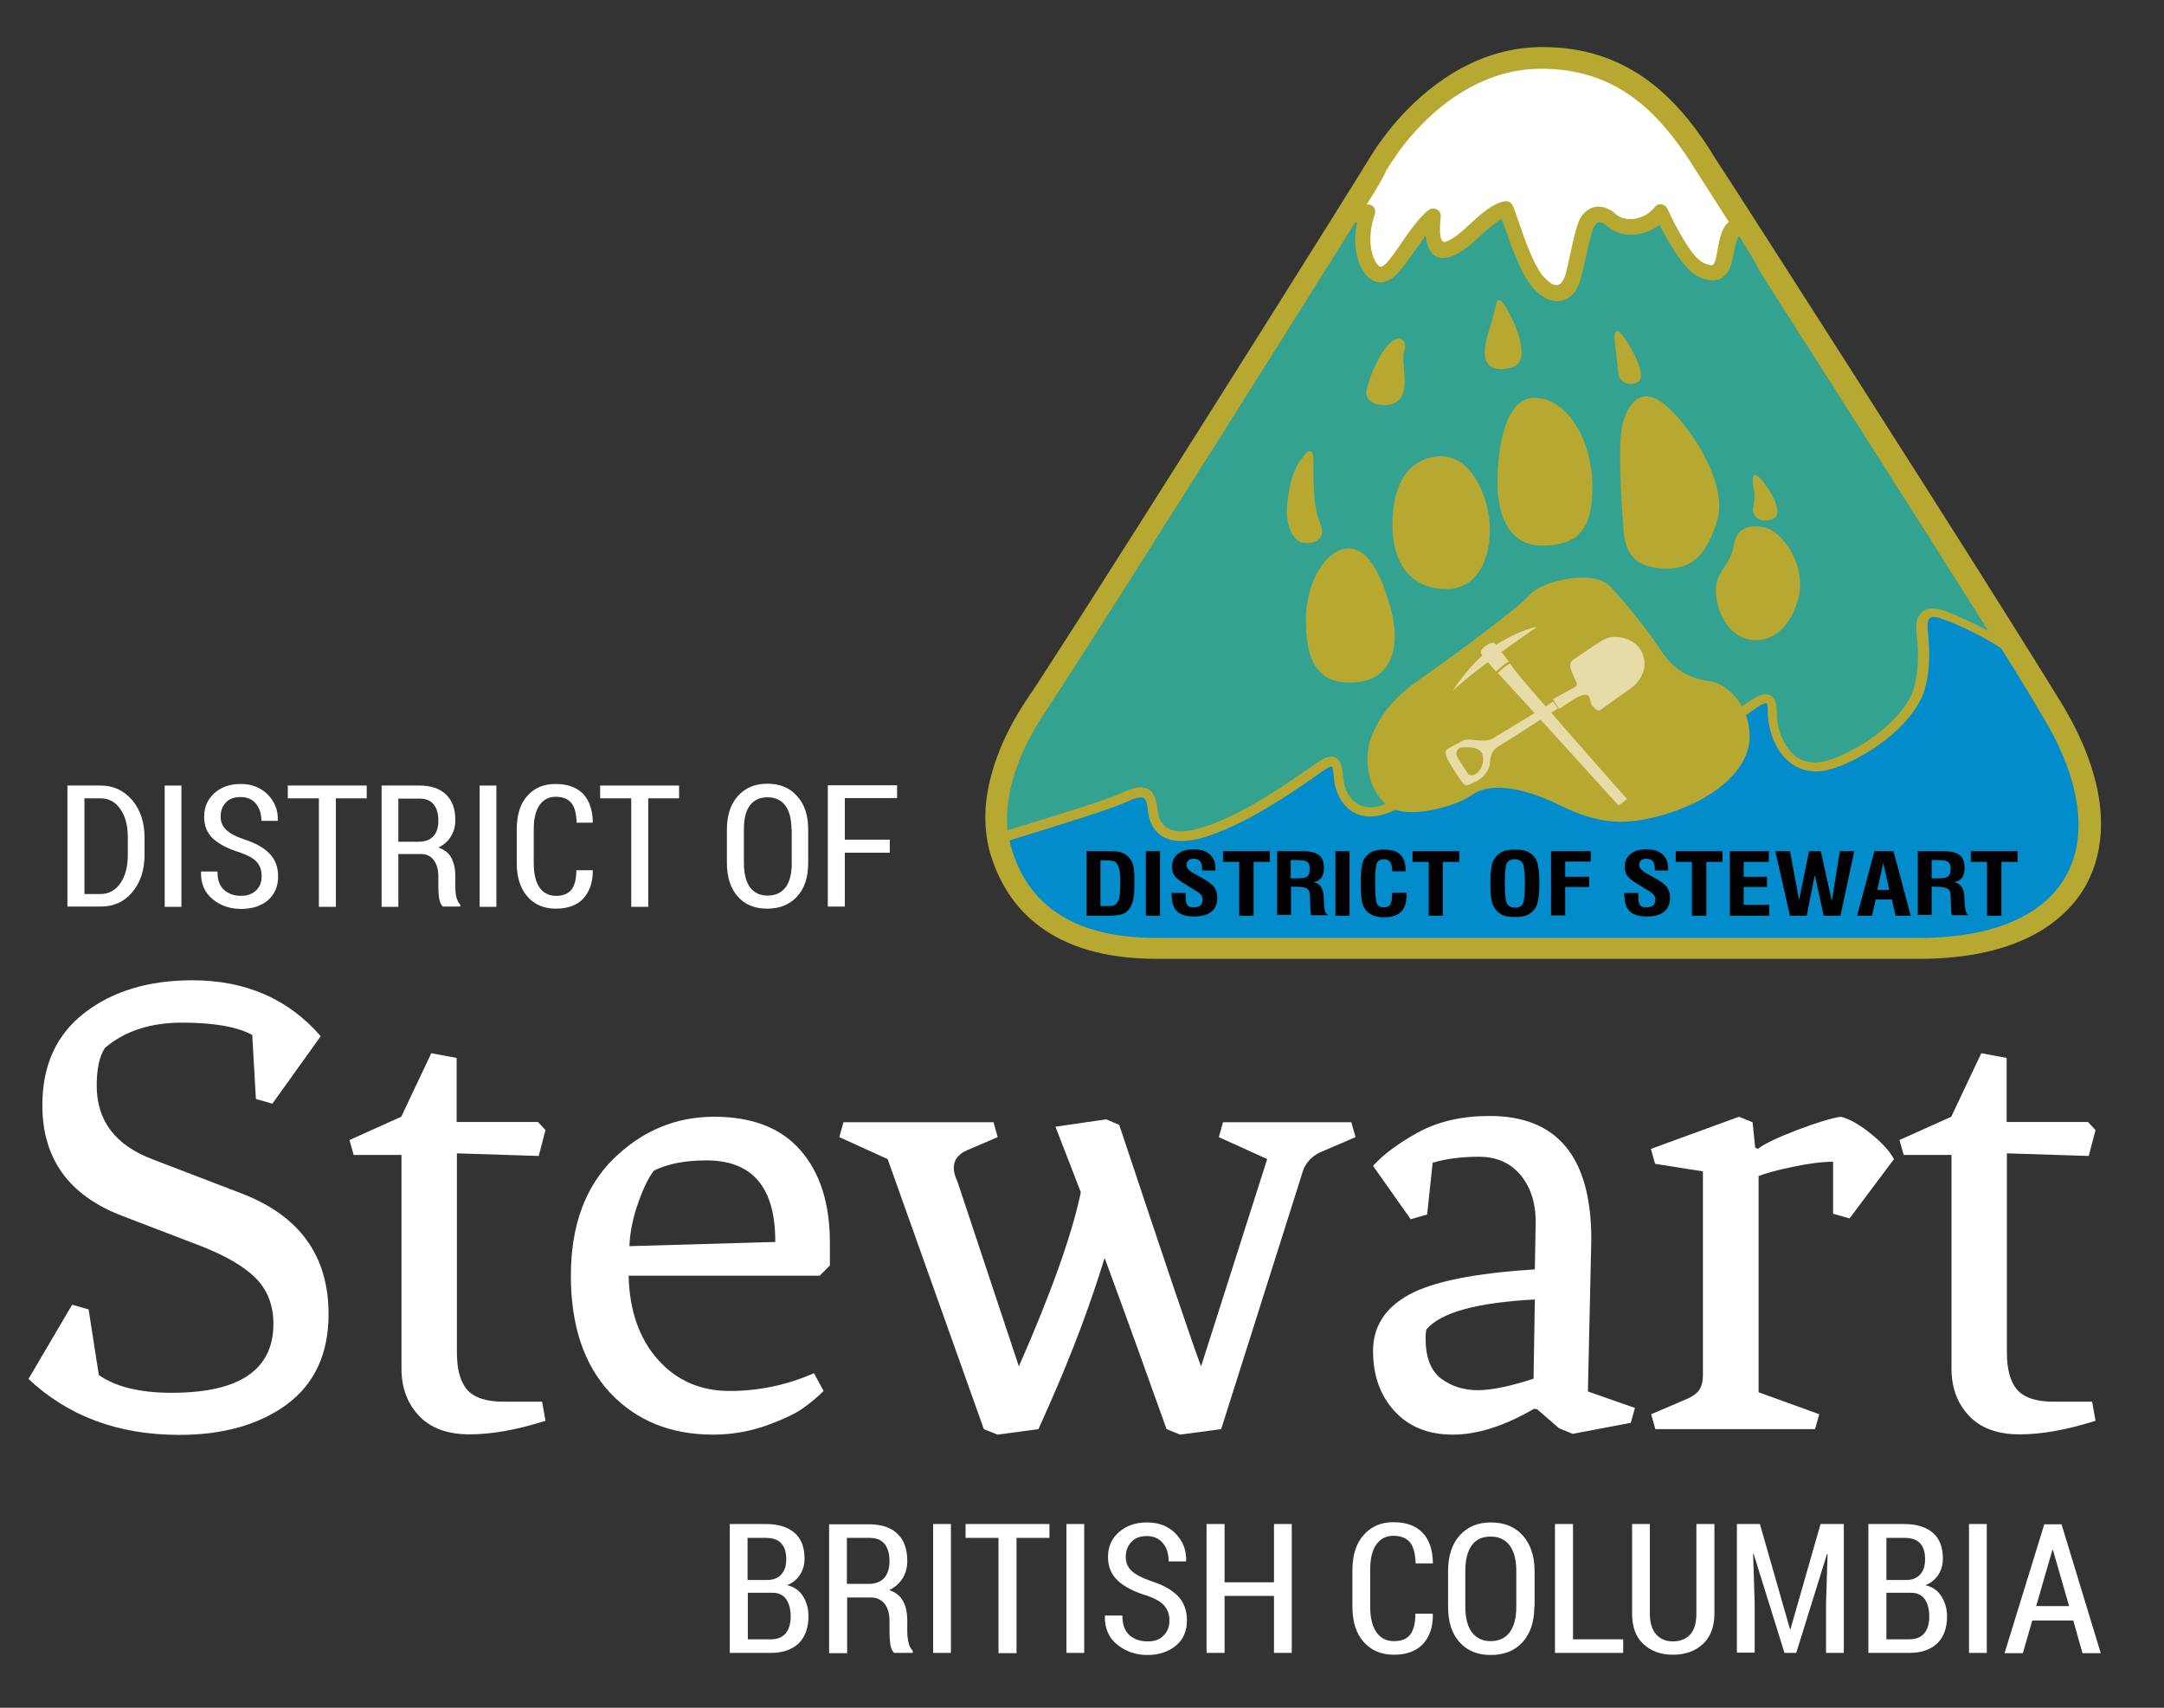
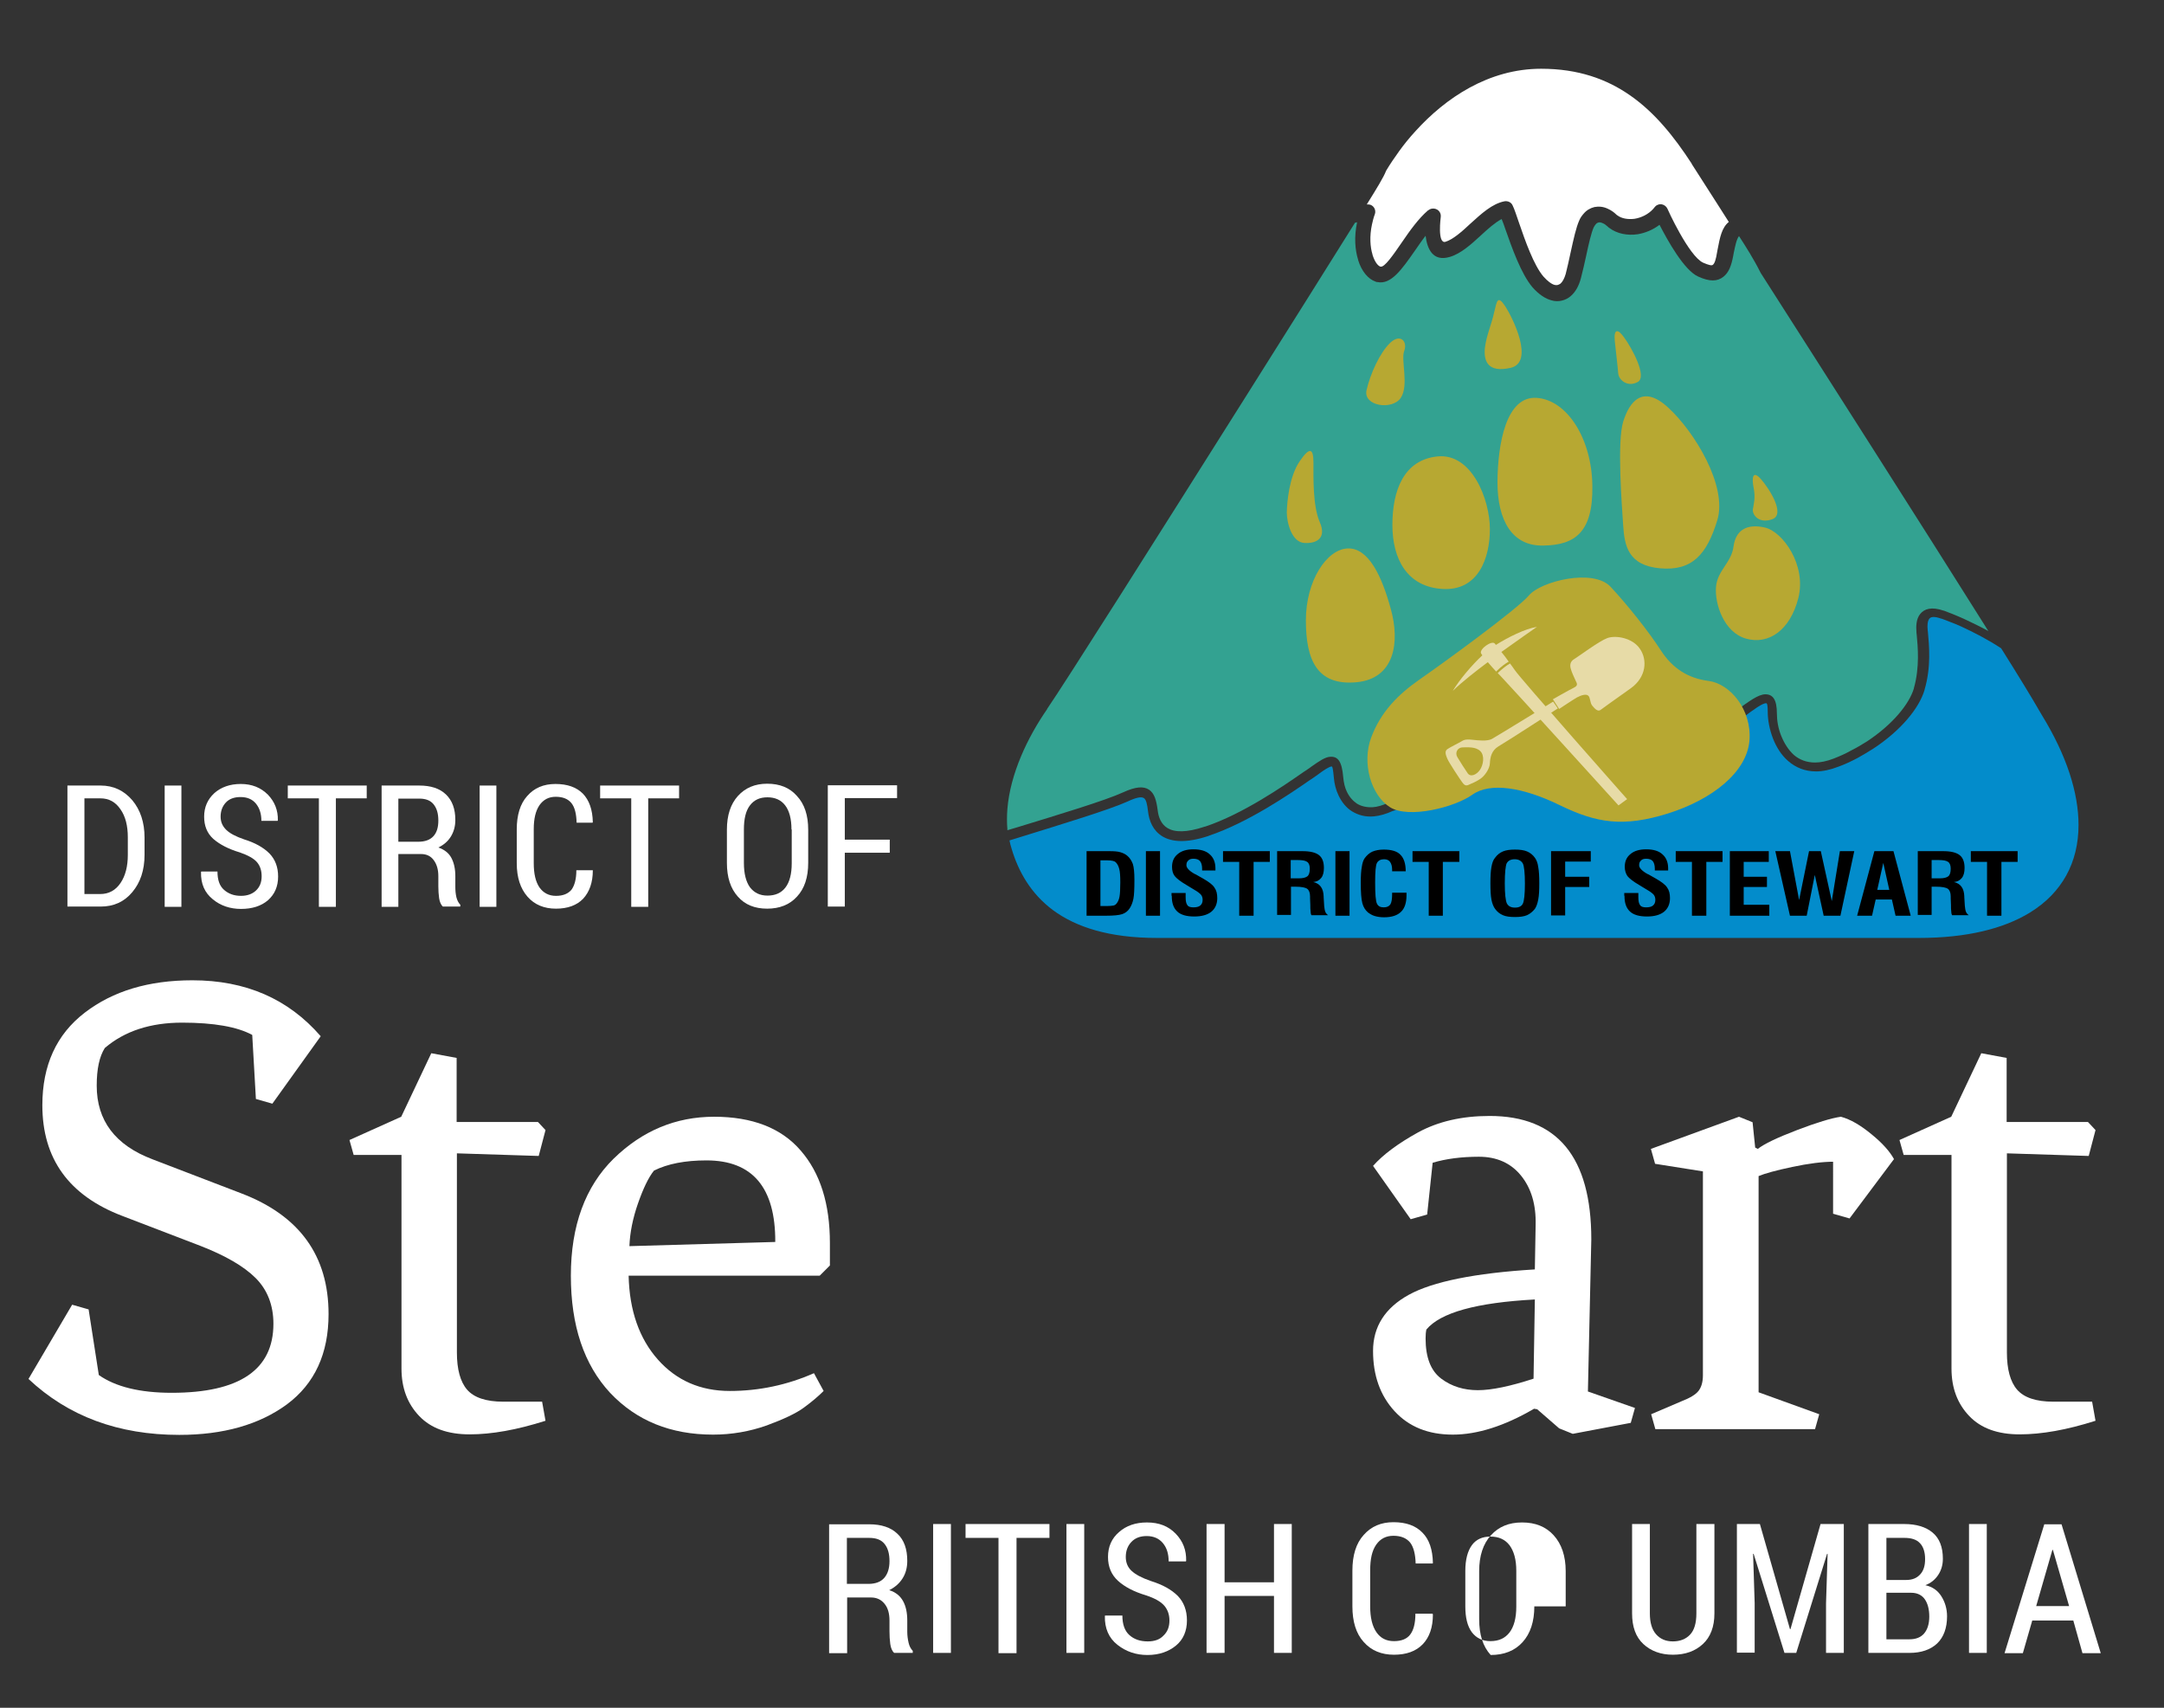
<svg xmlns="http://www.w3.org/2000/svg" version="1.1" id="Layer_1" x="0px" y="0px" viewBox="0 0 827.9 653.3" style="enable-background:new 0 0 827.9 653.3;" xml:space="preserve">
  <rect x="0" y="0" width="827.9" height="653.3" fill="#333333" stroke="none" />
  <style type="text/css">
	.st0{fill:#B7A832;}
	.st1{fill:#038CCB;}
	.st2{fill:#FFFFFF;}
	.st3{fill:#33A291;}
	.st4{fill-rule:evenodd;clip-rule:evenodd;fill:#B7A832;}
	.st5{fill-rule:evenodd;clip-rule:evenodd;fill:#E7DBA7;}
</style>
  <g>
-     <path class="st0" d="M523.5,61.2L523.5,61.2c1.6-2.6,3.4-5.4,5.5-8.2c2.1-2.8,4.3-5.6,6.8-8.3c12.9-14.2,31.4-26.7,54.3-26.7   c15.9,0,28.5,4.5,39,11.8c10.3,7.2,18.5,17.1,25.6,28.3l0,0l0,0l0,0.1c1.9,3,5.3,8.3,9.9,15.3c4.5,7,10.1,15.8,16.5,25.7   c32.7,51,85,133,107.4,169.5c10.2,16.7,15.3,32.5,15.3,46.4c0,8.6-1.9,16.5-5.7,23.4c-3.8,6.9-9.5,12.7-16.9,17.3   c-11.4,7-27.1,11-46.8,11H442.6c-20.4,0-34.7-4.9-44.7-12.3c-10.2-7.5-15.9-17.6-19-27.9l0,0c-0.9-2.9-1.4-5.9-1.7-9   c-0.3-3-0.3-6.1-0.1-9c1.2-15.2,8.4-30.5,16.6-42.3l0,0l0,0l0-0.1c1.6-2.2,5-7.4,9.7-14.8c4.5-6.9,10.7-16.6,18-28.1   C457.5,166.7,515.6,74.2,523.5,61.2L523.5,61.2z" />
    <path class="st1" d="M765.6,248c-4.7-3.1-10.2-6-15-8.2c-1.5-0.7-2.9-1.3-4.3-1.8c-1.3-0.5-2.5-1-3.4-1.3l-0.1,0l0,0l0,0   c-2.8-1-4.1-0.8-4.7,0c-0.7,0.9-0.8,2.7-0.6,4.4l0,0l0.1,0.9c0.4,4.6,1.3,13.1-1.3,21.8l0,0.1c-2,6.9-9,15.5-19.5,22.4   c-2,1.3-4.2,2.6-6.4,3.8c-2.3,1.2-4.6,2.3-7.1,3.2h0l0,0c-3.1,1.2-6,1.8-8.5,1.8c-4.3,0-7.8-1.5-10.6-3.9c-2.7-2.3-4.6-5.4-5.9-8.7   c-1.3-3.4-2-7-2-10.1c0-2.5-0.2-3.4-0.6-3.4v0c-1.5,0-4.6,2.3-8.9,5.5c-1.2,0.9-2.5,1.9-4,2.9l0,0c-6.3,4.5-43.7,12.7-77,20   c-25,5.5-47.7,10.4-52.8,12.8l-0.1,0l0,0l0,0c-2.6,1.2-5.1,1.9-7.3,2.1c-3.2,0.3-6-0.5-8.3-1.9c-2.3-1.4-4-3.6-5.2-6.1   c-1-2.1-1.6-4.4-1.8-6.8c-0.3-3.2-0.5-4.4-0.9-4.3c-0.9,0.1-2.8,1.3-5.2,3.1c-0.4,0.3-0.9,0.6-1.7,1.2l-1.5,1l0,0   c-7.8,5.4-23.6,16.2-38.5,21.2c-0.1,0-0.1,0.1-0.2,0.1l0,0l0,0c-8.5,2.8-13.9,2.3-17.5,0.2c-3.7-2.2-5.2-6-5.6-9.7   c-0.3-2.6-0.7-4.5-1.6-5c-0.9-0.6-2.8-0.3-6.2,1.3c-7.1,3.2-24.9,8.6-41,13.6c-1.3,0.4-2.6,0.8-4.2,1.3c0.2,1.1,0.5,2.1,0.8,3.1   l0,0c2.6,8.8,7.4,17.3,15.9,23.6c8.7,6.4,21.3,10.6,39.7,10.6h291.6c18.1,0,32.3-3.5,42.4-9.7c6.2-3.8,10.8-8.6,13.9-14.2   c3.1-5.6,4.7-12.1,4.7-19.3c0-12.4-4.6-26.7-14-42C777,266.3,771.7,257.7,765.6,248" />
    <path class="st2" d="M522.9,78.2l0.1,0c0.4,0,0.8,0,1.2,0.1c1.5,0.5,2.3,2.1,1.8,3.6c-0.5,1.3-0.8,2.6-1.1,3.9   c-1,4.6-0.7,8.7,0.2,11.6c0,0,0,0.1,0,0.1c0.8,2.5,1.9,4.1,3,4.5l0,0l0.1,0l0,0c1.5,0.3,4.7-4.3,8.2-9.4c3-4.4,6.3-9,9.9-12.1   c0.1,0,0.1-0.1,0.2-0.1l0,0l0,0c0.6-0.5,1.4-0.7,2.2-0.6c1.6,0.2,2.7,1.6,2.5,3.2c0,0-1.4,10.4,1.8,9.5c2.9-0.9,6.3-3.9,9.6-7   c4.2-3.8,8.3-7.6,13-8.5c1.3-0.2,2.6,0.4,3.1,1.6c0.7,1.4,1.5,3.9,2.5,6.8c2.3,6.7,5.6,16.1,9.3,20.4l0,0c1.6,1.8,3.1,2.9,4.3,3.2   c0.4,0.1,0.9,0.1,1.2,0c0.3-0.1,0.7-0.3,1-0.5c0.8-0.7,1.5-2,2-3.7c0.6-2.4,1.3-5.4,1.9-8.3c1.1-5,2.1-9.6,3.3-12.2l0,0l0,0l0,0   c0.4-1,1-1.8,1.7-2.6c1.1-1.3,2.5-2.1,4.1-2.5c1.6-0.3,3.4-0.2,5.2,0.7c1.1,0.5,2.2,1.2,3.3,2.3c0.1,0.1,0.2,0.1,0.3,0.2l0,0l0,0   c1.6,1.2,4,1.6,6.5,1.3c2.6-0.4,5.3-1.7,7.2-3.8c0.1-0.2,0.3-0.3,0.4-0.5c0.3-0.4,0.7-0.8,1.2-1c1.4-0.7,3.1,0,3.8,1.4   c0,0.1,8.2,18.2,13.7,20.7c2.1,0.9,3.3,1.2,3.7,0.8c0.7-0.5,1.2-2.2,1.6-4.7h0l0.2-1.1c0.9-4.7,1.6-8.4,4.3-10.6l-4.4-6.9   c-4.5-7-7.9-12.3-9.8-15.3l0,0l0,0l0-0.1c-6.7-10.3-14.1-19.5-23.4-26c-9.1-6.4-20.1-10.3-34.2-10.3c-20.1,0-36.6,11.2-48.1,23.9   c-2.3,2.5-4.4,5.1-6.2,7.6c-1.8,2.5-3.5,5-5,7.5l0,0v0C529.4,67.7,526.7,72.1,522.9,78.2" />
    <path class="st3" d="M665.3,90.3c-1,1.4-1.4,3.6-2,6.4l-0.2,1.1l0,0l0,0c-0.7,3.8-1.7,6.5-3.8,8.1c-2.3,1.8-5.2,1.9-9.6-0.1   C644.3,103.4,638,92,634.9,86c-2.5,1.9-5.4,3.1-8.3,3.6c-4,0.6-8-0.2-10.9-2.4l0,0c-0.2-0.1-0.4-0.3-0.6-0.5   c-0.7-0.6-1.3-1.1-1.9-1.3c-0.6-0.3-1.2-0.4-1.6-0.3c-0.4,0.1-0.8,0.3-1.1,0.7c-0.3,0.3-0.5,0.7-0.8,1.2l0,0l0,0   c-0.9,2-1.9,6.3-2.9,11c-0.6,2.7-1.2,5.5-2,8.5c-0.8,3-2.1,5.2-3.8,6.7c-1,0.9-2.2,1.5-3.5,1.8c-1.2,0.3-2.6,0.3-3.9-0.1   c-2.4-0.6-4.9-2.3-7.3-5l0,0c-4.4-5.2-7.9-15.2-10.4-22.3c-0.5-1.4-0.9-2.7-1.4-3.8c-2.5,1.3-5.3,3.8-8,6.3   c-3.8,3.5-7.7,7-11.9,8.2c-6.5,1.9-8.6-3.2-9.2-8.1c-1.5,1.9-2.9,4-4.3,6c-4.7,6.7-8.9,12.8-14.1,11.7c-0.1,0-0.1,0-0.2,0   c-0.2,0-0.4-0.1-0.6-0.2l0,0l0,0c-2.7-0.9-5.3-3.9-6.6-8.2c0,0,0-0.1,0-0.1c-1.2-3.8-1.6-8.8-0.4-14.4c-0.2,0.1-0.5,0.2-0.8,0.2   c-20.8,33.3-62.1,98.8-90,142.8c-6.7,10.5-12.9,20.2-18,28.2c-4.8,7.5-8.3,12.8-9.8,15l0,0l0,0l0,0.1   c-7.5,10.8-14.1,24.7-15.2,38.2c-0.2,2.6-0.2,5.2,0,7.7l0,0.4l3.7-1.1c16-4.9,33.6-10.2,40.6-13.4c4.8-2.2,7.8-2.4,9.9-1   c2.1,1.4,2.8,4.1,3.3,7.8c0.3,2.7,1.3,5.4,3.8,6.9c2.7,1.6,7.1,1.8,14.3-0.6l0,0l0,0l0,0l0,0c0,0,0.1,0,0.1,0   c14.4-4.8,29.9-15.5,37.5-20.8l0,0l0,0l1.5-1c0.4-0.2,1-0.7,1.7-1.2c3-2.1,5.2-3.6,7.1-3.7c3-0.2,4.5,1.8,5,7.9   c0.2,2,0.6,3.9,1.4,5.5c0.9,1.9,2.2,3.4,3.8,4.5c1.6,1,3.6,1.5,6,1.4c1.8-0.1,3.8-0.7,6-1.7l0,0l0,0l0,0c0,0,0.1,0,0.1-0.1   c5.6-2.5,28.4-7.5,53.5-13c33-7.2,70-15.3,75.6-19.3l0,0c1.4-1,2.7-2,4-2.9c4.8-3.5,8.4-6.2,11.1-6.2v0c2.9,0,4.4,2.1,4.4,7.3   c0,2.7,0.5,5.8,1.7,8.7c1.1,2.7,2.7,5.3,4.8,7.2c2.1,1.8,4.8,2.9,8.1,2.9c2.1,0,4.5-0.5,7.1-1.5l0,0c2.3-0.9,4.6-1.9,6.7-3.1   c2.2-1.1,4.2-2.3,6.1-3.5c9.7-6.4,16.1-14.2,17.9-20.2l0-0.1c2.3-8,1.5-16.1,1.1-20.4l-0.1-0.9l0-0.1c-0.2-2.4-0.1-5.1,1.4-7   c1.6-2,4.3-2.9,9-1.3l0,0l0,0l0,0l0.1,0c1.1,0.4,2.3,0.9,3.6,1.4c1.3,0.5,2.8,1.2,4.4,1.9c2.8,1.3,5.9,2.8,9,4.5   c-25.7-40.9-62.1-97.9-87.1-137C670.9,99,668,94.5,665.3,90.3" />
    <path class="st4" d="M497.2,176.5c4-5.9,5.3-4.8,5.3,0.5c0,5.3-0.3,16.5,2.4,22.7c2.7,6.1-1.1,8.3-5.9,8c-4.8-0.3-6.7-7.7-6.7-11.7   C492.4,192,493.2,182.4,497.2,176.5 M531.9,131.1c4-3.7,6.7-0.3,5.3,3.2c-1.3,3.5,1.9,13.1-1.3,17.9c-3.2,4.8-14.4,3.2-13.1-2.9   C524.2,143.1,527.9,134.9,531.9,131.1z M571.6,119.6c1.1-4.5,1.3-6.9,4.3-2.4c2.9,4.5,11.2,21.3,2.1,23.5   c-9.1,2.1-10.4-2.9-9.9-7.7C568.7,128.2,570.6,124.2,571.6,119.6z M617.8,130.6c-0.5-4.8,1.1-5.1,3.7-1.3   c2.7,3.7,8.8,14.7,5.1,16.8c-3.7,2.1-7.2-0.5-7.5-3.2C618.9,140.2,618.3,135.4,617.8,130.6z M675.2,201.8c6.9,1.6,16,14.4,12.8,27   c-3.2,12.5-11.5,17.9-20,15.5c-8.5-2.4-12-13.3-11.5-19.7c0.5-6.4,5.9-9.3,6.7-15.5C664,202.9,668.2,200.2,675.2,201.8z    M670.9,186.6c-0.8-4-0.3-6.9,2.9-3.2c3.2,3.7,9.3,13.3,4.3,15.2c-5.1,1.9-7.7-1.6-7.5-3.7C670.9,192.8,671.7,190.6,670.9,186.6z    M621,161.3c2.4-7.7,7.5-14.4,17.3-5.3c9.9,9.1,22.7,29.9,18.7,43c-4,13.1-9.6,19.5-21.9,18.4c-12.3-1.1-13.6-8.8-14.1-16.3   C620.5,193.6,618.6,169,621,161.3z M587.9,152.2c11.7,0.8,21.1,15.7,21.3,33.6c0.3,17.9-6.7,22.7-18.7,22.9   c-12,0.3-17.6-9.6-17.6-24.3C573,169.8,576.2,151.4,587.9,152.2z M515.6,209.8c8-0.3,13.1,10.7,16.5,23.2   c3.5,12.5,1.6,26.7-13.3,28c-14.9,1.3-19.2-8.5-19.2-23.7C499.6,222.1,507.6,210.1,515.6,209.8z M550,174.6   c13.1-1.3,20,16.5,20,27.8c0,11.2-4.5,23.7-18.1,22.9c-13.6-0.8-19.2-11.5-19.2-24.5C532.7,187.7,537,175.9,550,174.6z M585,227.7   c4.5-5.3,24.5-10.4,31.2-3.2c6.7,7.2,14.7,17.3,19.2,24.3c4.5,6.9,10.4,10.7,18.4,11.7c8,1.1,16.5,10.9,15.5,22.9   c-1.1,12-14.1,22.4-31.2,27.8c-17.1,5.3-27.2,3.7-41.4-3.2c-14.1-6.9-26.7-8.8-33.4-4c-6.7,4.8-24.3,9.3-31.5,4.8   c-7.2-4.5-10.9-16.8-7.2-26.7c3.7-9.9,10.4-16.5,18.4-22.1C551.1,254.4,580.5,233.1,585,227.7z" />
    <path class="st5" d="M555.8,264.3c2.5-4.2,7.3-9.9,11.3-13.6c-0.2-0.3-0.4-0.6-0.5-0.8c-0.7-1.6,4.2-5.1,5.3-3.7   c0.1,0.1,0.2,0.3,0.4,0.5c4.6-2.9,11.2-6.2,15.7-6.9c0,0-8.2,5.7-13.6,9.6c0.9,1.1,1.9,2.4,2.8,3.7c-1.4,0.8-3,2-4.4,3.4   c-0.1,0.1-0.2,0.2-0.4,0.4c-1-1.1-2.2-2.4-3.2-3.6C564.7,256.7,559.5,260.7,555.8,264.3 M622.5,305.7l-3.3,2.4   c0,0-43-47.4-45.2-49.6c-0.3-0.3-0.6-0.6-1-1c0.1-0.1,0.2-0.2,0.4-0.4c1.4-1.3,2.9-2.5,4.3-3.3c0.7,0.9,1.3,1.8,1.8,2.5   C581.5,259.4,622.5,305.7,622.5,305.7z" />
    <path class="st5" d="M566.3,287.3c1.8,1.7,1.2,5.3-0.1,7.2c-1.3,1.9-3.6,2.9-4.7,1.3c-1.1-1.6-2.9-4.4-3.9-6.1   c-1.1-1.7,0-3.8,2-3.8C561.6,285.9,564.5,285.6,566.3,287.3 M594.2,268.4l1.8,2.6c0,0-19.9,12.9-22.7,14.5   c-2.7,1.6-3.2,4.3-3.3,6.5c-0.1,2.2-2.1,4.9-3.6,5.9c-1.4,1-3.5,1.9-4.7,2.4c-1.2,0.5-1.8-0.4-2.4-1.2c-0.6-0.8-5-7.4-5.6-8.9   c-0.6-1.4-1.1-2.8,0-3.6c1.1-0.8,4.5-2.4,5.6-3.1c1.1-0.7,2.3-0.7,4.1-0.5c1.8,0.2,5.7,0.7,7.5-0.4   C572.7,281.6,594.2,268.4,594.2,268.4z M601,256c-0.4-1.2-0.5-2.9,1.3-3.9c1.8-1.1,9.4-6.8,12.6-8c3.2-1.2,9.7-0.1,12.5,4.1   c2.9,4.2,2.5,10.8-3.5,15.1c-6,4.3-10.6,7.5-11.6,8.3c-1,0.7-2.1-0.4-3.1-1.6c-1-1.2-0.7-3.2-1.6-3.9c-0.8-0.7-2.6-0.2-4.3,0.7   c-1.7,1-6.8,4.4-6.8,4.4l-2.4-3.7c0,0,6.3-3.6,7.8-4.3c1.4-0.7,1.8-1.2,1-2.6C602.2,259,601.3,257.2,601,256z" />
    <path d="M760.2,350.3v-20.6H754v-4.1h17.9v4.1h-6.2v20.6H760.2 M733.7,350.3v-24.7h9.7c2.9,0,5,0.5,6.3,1.5c1.3,1,1.9,2.7,1.9,4.9   c0,1.6-0.3,2.9-1,3.8c-0.7,0.9-1.7,1.5-3.1,1.6c2.6,0.6,3.9,2.4,4,5.5c0,0.1,0,0.2,0,0.3l0.2,3.3c0.1,0.9,0.2,1.7,0.4,2.2   c0.2,0.6,0.6,1,1.1,1.4h-6.4c-0.2-0.4-0.3-0.9-0.3-1.5c-0.1-0.6-0.1-1.4-0.1-2.4l-0.1-2.6v-0.7c0-1.4-0.4-2.4-1.1-2.9   c-0.7-0.5-2.2-0.8-4.4-0.8H739v10.8H733.7z M739,336h3.1c1.6,0,2.7-0.3,3.3-0.8c0.6-0.5,0.9-1.5,0.9-2.9c0-1.2-0.3-2.1-1-2.6   c-0.7-0.5-1.9-0.7-3.6-0.7H739V336z M710.5,350.3l6.6-24.7h7.3l6.6,24.7h-5.8l-1.4-6.2h-6.2l-1.4,6.2H710.5z M718.2,340.4h4.6   l-2.3-10.3L718.2,340.4z M684.8,350.3l-5.6-24.7h5.6l3.5,18.7l3.8-18.7h4.5l4.2,19.1l3.1-19.1h5.5l-5.3,24.7h-6.4l-3.4-15.6   l-3.1,15.6H684.8z M661.8,350.3v-24.7h14.9v4.1h-9.6v5.7h8.9v3.9h-8.9v6.8h9.8v4.2H661.8z M647.3,350.3v-20.6h-6.2v-4.1H659v4.1   h-6.2v20.6H647.3z M621.4,341.6h5.4v1.6c0,1.5,0.2,2.5,0.7,3.1c0.4,0.6,1.2,0.8,2.3,0.8c1.1,0,2-0.2,2.6-0.7   c0.6-0.5,0.9-1.2,0.9-2.2c0-0.7-0.2-1.4-0.6-1.9c-0.4-0.5-1.3-1.2-2.7-2l-2.8-1.7c-2.4-1.4-3.9-2.6-4.6-3.5c-0.6-0.9-1-2.1-1-3.5   c0-2.1,0.7-3.7,2.2-4.9c1.4-1.2,3.4-1.8,6-1.8c2.7,0,4.8,0.6,6.2,1.9c1.4,1.2,2.2,3,2.2,5.4c0,0.2,0,0.4,0,0.5c0,0.1,0,0.2,0,0.3   h-5.1v-0.7c0-1.3-0.3-2.3-0.8-2.9c-0.5-0.6-1.4-0.9-2.5-0.9c-0.9,0-1.6,0.2-2,0.7c-0.5,0.4-0.7,1-0.7,1.8c0,1,1.1,2.2,3.3,3.4   l0.1,0l3,1.7c2.1,1.2,3.6,2.3,4.3,3.4c0.8,1.1,1.1,2.4,1.1,4.1c0,2.2-0.8,4-2.3,5.2c-1.5,1.2-3.7,1.8-6.5,1.8   c-2.9,0-5.1-0.6-6.5-1.9c-1.4-1.3-2.1-3.2-2.1-5.9C621.4,342.8,621.4,342.3,621.4,341.6L621.4,341.6z M593.4,350.3v-24.7h15.2v4   h-9.8v5.8h9.2v3.9h-9.2v10.9H593.4z M570.2,337.9c0-2.6,0.1-4.7,0.4-6.3c0.3-1.6,0.7-2.7,1.4-3.5c0.8-1.1,1.8-1.9,3-2.4   c1.2-0.5,2.7-0.7,4.6-0.7c1.9,0,3.4,0.2,4.6,0.7c1.2,0.5,2.2,1.3,3,2.4c0.6,0.8,1.1,2,1.3,3.6c0.3,1.6,0.4,3.6,0.4,6.2   c0,2.6-0.1,4.7-0.4,6.2c-0.3,1.6-0.7,2.7-1.3,3.6c-0.9,1.1-1.9,1.9-3,2.4c-1.2,0.5-2.7,0.7-4.6,0.7c-1.9,0-3.5-0.2-4.6-0.7   c-1.2-0.5-2.2-1.3-3-2.4c-0.6-0.8-1.1-2-1.4-3.5C570.3,342.6,570.2,340.5,570.2,337.9z M575.7,337.9c0,4.1,0.3,6.6,0.8,7.7   c0.6,1.1,1.6,1.6,3.1,1.6c1.5,0,2.5-0.5,3-1.5c0.5-1,0.8-3.6,0.8-7.7c0-4.1-0.3-6.7-0.8-7.7c-0.6-1-1.6-1.6-3.1-1.6   c-1.5,0-2.5,0.5-3.1,1.6C576,331.3,575.7,333.8,575.7,337.9z M546.6,350.3v-20.6h-6.2v-4.1h17.9v4.1H552v20.6H546.6z M532.8,341.5   h5.3c0,0.1,0,0.3,0,0.5c0,0.2,0,0.4,0,0.5c0,2.8-0.7,5-2.1,6.3c-1.4,1.4-3.6,2.1-6.5,2.1c-1.4,0-2.6-0.2-3.6-0.5   c-1-0.3-1.8-0.8-2.6-1.4c-1-0.9-1.7-2-2.1-3.5c-0.4-1.5-0.6-4.1-0.6-7.8c0-2.5,0.1-4.6,0.4-6.1c0.2-1.5,0.6-2.6,1.1-3.3   c0.8-1.1,1.8-2,2.9-2.5c1.2-0.5,2.6-0.8,4.4-0.8c2.9,0,5.1,0.6,6.4,2c1.3,1.3,2,3.4,2,6.3h-5.2v-0.6c0-1.3-0.3-2.3-0.8-3   c-0.5-0.7-1.3-1-2.3-1c-1.3,0-2.2,0.5-2.7,1.4c-0.5,0.9-0.7,3.4-0.7,7.5c0,4.4,0.2,7.1,0.7,8.1c0.5,1,1.3,1.4,2.6,1.4   c1.2,0,2-0.4,2.5-1.1c0.5-0.8,0.7-2.1,0.7-4.2V341.5z M510.9,325.6h5.4v24.7h-5.4V325.6z M488.6,350.3v-24.7h9.7   c2.9,0,5,0.5,6.3,1.5c1.3,1,1.9,2.7,1.9,4.9c0,1.6-0.3,2.9-1,3.8c-0.7,0.9-1.7,1.5-3.1,1.6c2.6,0.6,3.9,2.4,4,5.5   c0,0.1,0,0.2,0,0.3l0.2,3.3c0.1,0.9,0.2,1.7,0.4,2.2c0.2,0.6,0.6,1,1.1,1.4h-6.4c-0.2-0.4-0.3-0.9-0.3-1.5   c-0.1-0.6-0.1-1.4-0.1-2.4l-0.1-2.6v-0.7c0-1.4-0.4-2.4-1.1-2.9c-0.7-0.5-2.2-0.8-4.4-0.8h-1.8v10.8H488.6z M493.8,336h3.1   c1.6,0,2.7-0.3,3.3-0.8c0.6-0.5,0.9-1.5,0.9-2.9c0-1.2-0.3-2.1-1-2.6c-0.7-0.5-1.9-0.7-3.6-0.7h-2.7V336z M474.1,350.3v-20.6h-6.2   v-4.1h17.9v4.1h-6.2v20.6H474.1z M448.2,341.6h5.4v1.6c0,1.5,0.2,2.5,0.7,3.1c0.4,0.6,1.2,0.8,2.3,0.8c1.1,0,2-0.2,2.6-0.7   c0.6-0.5,0.9-1.2,0.9-2.2c0-0.7-0.2-1.4-0.6-1.9c-0.4-0.5-1.3-1.2-2.7-2l-2.8-1.7c-2.4-1.4-3.9-2.6-4.6-3.5c-0.7-0.9-1-2.1-1-3.5   c0-2.1,0.7-3.7,2.2-4.9c1.4-1.2,3.4-1.8,6-1.8c2.7,0,4.8,0.6,6.2,1.9c1.4,1.2,2.2,3,2.2,5.4c0,0.2,0,0.4,0,0.5c0,0.1,0,0.2,0,0.3   h-5.1v-0.7c0-1.3-0.3-2.3-0.8-2.9c-0.5-0.6-1.4-0.9-2.5-0.9c-0.9,0-1.6,0.2-2,0.7c-0.5,0.4-0.7,1-0.7,1.8c0,1,1.1,2.2,3.3,3.4   l0.1,0l3,1.7c2.1,1.2,3.6,2.3,4.3,3.4c0.8,1.1,1.1,2.4,1.1,4.1c0,2.2-0.8,4-2.3,5.2c-1.5,1.2-3.7,1.8-6.5,1.8   c-2.9,0-5.1-0.6-6.5-1.9c-1.4-1.3-2.1-3.2-2.1-5.9C448.2,342.8,448.2,342.3,448.2,341.6L448.2,341.6z M438.4,325.6h5.4v24.7h-5.4   V325.6z M415.7,350.3v-24.7h8.7c1.8,0,3.2,0.1,4.2,0.4c1,0.3,1.9,0.7,2.6,1.3c1,0.8,1.7,1.9,2.2,3.2c0.4,1.3,0.6,3.3,0.6,6   c0,3.5-0.1,6-0.4,7.4c-0.3,1.4-0.8,2.7-1.5,3.7c-0.7,1-1.6,1.7-2.8,2.1c-1.2,0.4-3.3,0.6-6.2,0.6H415.7z M421,346.6h2.4   c1.2,0,2.1-0.1,2.6-0.2c0.5-0.1,0.9-0.4,1.2-0.8c0.5-0.6,0.9-1.5,1.1-2.6c0.2-1.1,0.3-2.9,0.3-5.4c0-2.4-0.1-4.1-0.4-5.2   c-0.3-1.1-0.7-1.9-1.3-2.5c-0.3-0.3-0.7-0.5-1.2-0.6c-0.5-0.1-1.3-0.2-2.3-0.2H421V346.6z" />
  </g>
  <g>
    <g>
      <path class="st2" d="M25.8,346.9v-46.4h12.7c4.9,0,8.9,1.9,12.1,5.6c3.1,3.7,4.7,8.5,4.7,14.3v6.6c0,5.9-1.6,10.6-4.7,14.3    c-3.1,3.7-7.1,5.5-12.1,5.5H25.8z M32.3,305.4V342h6.1c3.2,0,5.8-1.4,7.7-4.2c1.9-2.8,2.8-6.4,2.8-10.8v-6.7c0-4.4-0.9-8-2.8-10.7    c-1.9-2.8-4.4-4.2-7.7-4.2H32.3z" />
      <path class="st2" d="M69.4,346.9H63v-46.4h6.4V346.9z" />
      <path class="st2" d="M100.1,335.2c0-2.2-0.6-4-1.8-5.4c-1.2-1.4-3.4-2.6-6.5-3.7c-4.4-1.3-7.8-3.1-10.2-5.2    c-2.4-2.2-3.5-5-3.5-8.5c0-3.6,1.3-6.6,3.9-9c2.6-2.3,6-3.5,10.1-3.5c4.3,0,7.7,1.4,10.4,4.1c2.6,2.7,3.9,6,3.8,9.8l-0.1,0.2h-6.2    c0-2.7-0.7-4.9-2.1-6.6c-1.4-1.7-3.4-2.5-5.9-2.5c-2.4,0-4.3,0.7-5.6,2.1s-2,3.2-2,5.4c0,2,0.7,3.6,2.1,5c1.4,1.4,3.7,2.6,6.9,3.7    c4.2,1.3,7.4,3.1,9.7,5.4c2.2,2.3,3.3,5.2,3.3,8.8c0,3.8-1.3,6.8-3.9,9.1c-2.6,2.2-6,3.3-10.3,3.3c-4.1,0-7.8-1.2-10.8-3.7    c-3.1-2.5-4.6-5.9-4.5-10.4l0.1-0.2h6.2c0,3.2,0.8,5.5,2.5,7c1.7,1.5,3.8,2.3,6.5,2.3c2.4,0,4.3-0.7,5.7-2    C99.4,339.3,100.1,337.5,100.1,335.2z" />
      <path class="st2" d="M140.4,305.4h-11.9v41.5H122v-41.5h-11.9v-4.9h30.2V305.4z" />
      <path class="st2" d="M152.4,326.9v20H146v-46.4h14.4c4.4,0,7.8,1.1,10.2,3.4c2.4,2.3,3.6,5.5,3.6,9.8c0,2.4-0.6,4.5-1.7,6.3    c-1.1,1.8-2.7,3.2-4.8,4.2c2.3,0.8,4,2.1,5,4c1,1.9,1.5,4.2,1.5,7v4c0,1.4,0.1,2.7,0.4,4c0.3,1.2,0.8,2.2,1.5,2.9v0.7h-6.7    c-0.7-0.7-1.2-1.8-1.4-3.2c-0.2-1.4-0.3-2.9-0.3-4.5v-3.9c0-2.6-0.6-4.6-1.8-6.2s-2.8-2.3-4.9-2.3H152.4z M152.4,322h7.6    c2.6,0,4.5-0.7,5.8-2.1s1.9-3.4,1.9-6c0-2.7-0.6-4.7-1.8-6.2c-1.2-1.5-3-2.2-5.5-2.2h-8V322z" />
      <path class="st2" d="M189.9,346.9h-6.4v-46.4h6.4V346.9z" />
      <path class="st2" d="M226.7,332.8l0.1,0.2c0,4.6-1.3,8.2-3.7,10.8c-2.4,2.5-5.9,3.8-10.4,3.8c-4.5,0-8.2-1.5-10.9-4.6    c-2.7-3.1-4.1-7.3-4.1-12.8v-12.9c0-5.5,1.3-9.8,4-12.8c2.7-3.1,6.3-4.6,10.8-4.6c4.5,0,8,1.2,10.5,3.7c2.4,2.5,3.7,6.1,3.8,10.9    l-0.1,0.2h-6.1c-0.1-3.4-0.7-5.9-2-7.5c-1.3-1.6-3.3-2.4-6-2.4c-2.7,0-4.7,1.1-6.2,3.2c-1.5,2.2-2.2,5.2-2.2,9.2v13    c0,4,0.7,7.1,2.2,9.3c1.5,2.1,3.6,3.2,6.3,3.2c2.7,0,4.6-0.8,5.9-2.3c1.2-1.6,1.9-4.1,1.9-7.5H226.7z" />
      <path class="st2" d="M259.9,305.4H248v41.5h-6.5v-41.5h-11.9v-4.9h30.2V305.4z" />
      <path class="st2" d="M309.2,330.1c0,5.5-1.4,9.8-4.3,12.9c-2.8,3.1-6.7,4.6-11.4,4.6c-4.7,0-8.5-1.5-11.2-4.6    c-2.8-3.1-4.2-7.4-4.2-12.9v-12.7c0-5.5,1.4-9.8,4.2-12.9c2.8-3.1,6.5-4.7,11.2-4.7c4.8,0,8.6,1.5,11.4,4.7    c2.9,3.1,4.3,7.4,4.3,12.9V330.1z M302.8,317.3c0-4-0.8-7.1-2.4-9.2c-1.6-2.1-3.9-3.1-6.8-3.1c-2.9,0-5.1,1-6.7,3.1    c-1.6,2.1-2.3,5.2-2.3,9.2v12.8c0,4.1,0.8,7.2,2.3,9.3c1.6,2.1,3.8,3.2,6.7,3.2c3,0,5.3-1,6.9-3.1c1.6-2.1,2.4-5.2,2.4-9.3V317.3z    " />
      <path class="st2" d="M340.4,326.2h-17.2v20.6h-6.5v-46.4h26.5v4.9h-20v15.9h17.2V326.2z" />
    </g>
    <g>
      <path class="st2" d="M96.5,395.9c-5.7-3.1-14.7-4.7-26.8-4.7c-12.1,0-22,3.2-29.6,9.7c-2.1,3.3-3.1,8.1-3.1,14.4    c0,13.4,7.1,22.8,21.4,28.2l33.9,13c22.3,8.5,33.4,23.9,33.4,46.2c0,15.1-5.3,26.6-15.9,34.5c-10.6,7.8-24.4,11.7-41.2,11.7    c-23.3,0-42.5-7.1-57.7-21.4l16.7-28.4l6.3,1.8l3.9,25.1c6.4,4.5,15.7,6.8,27.9,6.8c25.9,0,38.9-8.8,38.9-26.4    c0-7.1-2.3-13-6.8-17.5c-4.5-4.5-11.6-8.6-21.1-12.3l-30-11.5c-20.4-7.8-30.5-21.9-30.5-42.3c0-15.3,5.4-27.1,16.2-35.4    c10.8-8.3,24.5-12.4,41.2-12.4c20.4,0,36.7,7.1,49.1,21.4l-18.5,25.8l-6.3-1.8L96.5,395.9z" />
      <path class="st2" d="M153.6,523.5v-81.7h-18.3l-1.6-5.7l19.8-8.9l11.5-24.3l9.7,1.8v24.5h31.1l2.9,3.1l-2.6,9.9l-31.3-1v76.2    c0,6.4,1.3,11.2,3.9,14.2c2.6,3,7.2,4.6,13.8,4.6h14.9l1.3,7.3c-11,3.5-20.6,5.2-29,5.2c-8.4,0-14.8-2.3-19.3-7    C155.9,537,153.6,531,153.6,523.5z" />
      <path class="st2" d="M218.4,488c0-19.1,5.5-34.1,16.4-44.8c11-10.7,23.8-16,38.4-16c14.6,0,25.7,4.3,33.1,12.9    c7.5,8.6,11.2,20.4,11.2,35.4v8.6l-3.9,3.9h-73.1c0.3,13.4,4.1,24.1,11.2,32.1c7.1,8,16.3,12,27.5,12c11.2,0,22-2.3,32.2-6.8    l3.7,6.8c-2.1,2.1-4.6,4.2-7.6,6.4c-3,2.2-7.7,4.4-14.2,6.8c-6.5,2.3-13.4,3.5-20.5,3.5c-16.2,0-29.3-5.3-39.4-16    C223.4,522,218.4,507.1,218.4,488z M270.3,443.9c-8.2,0-14.9,1.3-20.1,3.9c-2.1,2.6-4.1,6.8-6.1,12.5c-2,5.7-3.1,11.2-3.3,16.4    l55.8-1.6C296.7,454.3,287.9,443.9,270.3,443.9z" />
-       <path class="st2" d="M423.2,428.2l5,2.1c17.6,52.9,28,83.7,31.3,92.4l25.3-79.3l-18.5-8.4l1.6-5.7h49.1l1.6,5.7l-12.8,5.5    c-3.1,1.2-5.5,3.4-7,6.5c-0.4,1-0.9,2.7-1.6,5l-30,94.7l-15.7,2.1l-5.2-2.1c-7.8-21.9-15.7-43.8-23.7-65.5    c-5.4,17.7-12.4,36.3-20.9,55.6l-4.4,9.9l-15.7,2.1l-5.2-2.1l-36.8-103.3l-18.5-8.4l1.6-5.7h57.4l1.6,5.7l-11.7,5    c-5.2,2.3-6.4,6.3-3.7,12l23.5,70.7c12.4-28.2,20.3-50.4,23.7-66.6l-9.7-25.1L423.2,428.2z" />
      <path class="st2" d="M586.9,538.9c-11.3,6.6-21.7,9.9-31.1,9.9c-9.4,0-16.8-3-22.3-9c-5.5-6-8.2-13.7-8.2-23    c0-9.3,4.6-16.5,13.7-21.5c9.1-5,25.2-8.3,48.2-9.7l0.3-17c0.2-7.8-1.7-14.1-5.6-18.9c-3.9-4.8-9.3-7.2-16.1-7.2    c-6.8,0-12.7,0.8-17.7,2.3l-2.1,19.8l-6.3,1.8l-14.4-20.4c3.8-4.3,9.6-8.6,17.2-12.8c7.7-4.2,16.8-6.3,27.4-6.3    c25.9,0,38.9,15.7,38.9,47.2l-1.3,58.2l18,6.3l-1.6,5.7l-22.2,4.2l-5.2-2.1l-8.4-7.3L586.9,538.9z M551.4,527.4    c4,3,8.7,4.4,14,4.4c5.3,0,12.4-1.5,21.3-4.4l0.5-30.3c-22.3,1.2-36.1,5-41.5,11.5c-0.2,0.9-0.3,2-0.3,3.4    C545.4,519.3,547.4,524.4,551.4,527.4z" />
      <path class="st2" d="M701.7,444.4c-4.5,0-9.9,0.7-16,2c-6.2,1.3-10.5,2.5-12.9,3.5v82.7L696,541l-1.6,5.7h-61.1l-1.6-5.7l11.7-5    c3.1-1.2,5.3-2.5,6.4-3.9c1.1-1.4,1.7-3.4,1.7-6v-78l-18.3-2.9l-1.6-5.7l33.7-12.3l5.2,2.1l1,9.7l1,0.5c2.4-1.9,7.4-4.3,15-7.2    c7.6-2.9,13.2-4.6,16.8-5.1c3.7,1,7.6,3.3,11.7,6.7c4.2,3.4,7,6.6,8.6,9.5l-17,22.7l-6.3-1.8V444.4z" />
      <path class="st2" d="M746.6,523.5v-81.7h-18.3l-1.6-5.7l19.8-8.9l11.5-24.3l9.7,1.8v24.5h31.1l2.9,3.1l-2.6,9.9l-31.3-1v76.2    c0,6.4,1.3,11.2,3.9,14.2c2.6,3,7.2,4.6,13.8,4.6h14.9l1.3,7.3c-11,3.5-20.6,5.2-29,5.2c-8.4,0-14.8-2.3-19.3-7    C748.9,537,746.6,531,746.6,523.5z" />
    </g>
    <g>
-       <path class="st2" d="M279.2,632.3V583H293c4.6,0,8.3,1.1,10.9,3.3c2.6,2.2,3.9,5.5,3.9,10c0,2.3-0.6,4.4-1.8,6.2    c-1.2,1.8-2.8,3.1-4.9,3.9c2.7,0.6,4.7,2,6.1,4.2c1.4,2.2,2.1,4.8,2.1,7.7c0,4.5-1.3,8-3.8,10.4c-2.6,2.4-6.1,3.6-10.6,3.6H279.2z     M286.1,604.4h7.5c2.3,0,4-0.7,5.3-2.1c1.3-1.4,1.9-3.3,1.9-5.9c0-2.7-0.7-4.8-2-6.1c-1.3-1.4-3.3-2-5.9-2h-6.9V604.4z     M286.1,609.3v17.8h8.8c2.4,0,4.3-0.7,5.6-2.2c1.3-1.5,2-3.7,2-6.5c0-2.8-0.6-5-1.7-6.6c-1.1-1.6-2.9-2.5-5.2-2.5H286.1z" />
      <path class="st2" d="M324.1,611.1v21.3h-6.9v-49.3h15.3c4.7,0,8.3,1.2,10.8,3.6c2.6,2.4,3.8,5.9,3.8,10.4c0,2.6-0.6,4.8-1.8,6.7    c-1.2,1.9-2.9,3.4-5.1,4.5c2.5,0.8,4.2,2.2,5.3,4.2c1.1,2,1.6,4.5,1.6,7.4v4.3c0,1.5,0.2,2.9,0.5,4.2c0.3,1.3,0.8,2.3,1.6,3.1v0.8    h-7.1c-0.8-0.7-1.3-1.9-1.5-3.4c-0.2-1.5-0.3-3.1-0.3-4.8V620c0-2.8-0.6-4.9-1.9-6.5c-1.3-1.6-3-2.4-5.2-2.4H324.1z M324.1,605.9    h8.1c2.8,0,4.8-0.8,6.1-2.3c1.3-1.5,2-3.6,2-6.4c0-2.8-0.6-5-1.9-6.6c-1.3-1.6-3.2-2.3-5.9-2.3h-8.5V605.9z" />
      <path class="st2" d="M363.9,632.3H357V583h6.8V632.3z" />
      <path class="st2" d="M401.6,588.3h-12.7v44.1H382v-44.1h-12.6V583h32.1V588.3z" />
      <path class="st2" d="M414.8,632.3h-6.8V583h6.8V632.3z" />
      <path class="st2" d="M447.4,619.9c0-2.3-0.7-4.2-2-5.7s-3.6-2.8-6.9-3.9c-4.7-1.4-8.3-3.3-10.8-5.6c-2.5-2.3-3.8-5.3-3.8-9.1    c0-3.9,1.4-7.1,4.2-9.5c2.8-2.5,6.4-3.7,10.7-3.7c4.6,0,8.2,1.4,11,4.3c2.8,2.9,4.1,6.3,4,10.4l-0.1,0.2h-6.6c0-2.9-0.7-5.2-2.2-7    c-1.5-1.8-3.6-2.7-6.2-2.7c-2.6,0-4.5,0.8-5.9,2.3c-1.4,1.5-2.1,3.4-2.1,5.7c0,2.1,0.7,3.9,2.2,5.3c1.5,1.4,3.9,2.7,7.4,3.9    c4.5,1.4,7.9,3.3,10.3,5.7c2.3,2.4,3.5,5.5,3.5,9.4c0,4-1.4,7.3-4.2,9.6s-6.4,3.6-10.9,3.6c-4.4,0-8.2-1.3-11.5-3.9    c-3.3-2.6-4.9-6.3-4.8-11l0.1-0.2h6.6c0,3.4,0.9,5.9,2.7,7.5c1.8,1.6,4.1,2.4,7,2.4c2.6,0,4.6-0.7,6-2.2    C446.7,624.2,447.4,622.3,447.4,619.9z" />
      <path class="st2" d="M494.2,632.3h-6.8v-21.8h-18.9v21.8h-6.9V583h6.9v22.3h18.9V583h6.8V632.3z" />
      <path class="st2" d="M548.1,617.4l0.1,0.2c0,4.9-1.3,8.7-3.9,11.4c-2.6,2.7-6.3,4-11,4c-4.8,0-8.7-1.6-11.6-4.9    c-2.9-3.2-4.3-7.8-4.3-13.6v-13.7c0-5.8,1.4-10.4,4.3-13.6c2.9-3.3,6.7-4.9,11.4-4.9c4.8,0,8.5,1.3,11.1,4c2.6,2.6,3.9,6.5,4,11.6    l-0.1,0.2h-6.5c-0.1-3.6-0.8-6.3-2.1-8c-1.4-1.7-3.5-2.6-6.4-2.6c-2.8,0-5,1.1-6.6,3.4c-1.6,2.3-2.3,5.5-2.3,9.8v13.8    c0,4.3,0.8,7.6,2.4,9.9c1.6,2.3,3.8,3.4,6.7,3.4c2.8,0,4.9-0.8,6.2-2.5c1.3-1.7,2-4.3,2-8H548.1z" />
-       <path class="st2" d="M587,614.5c0,5.8-1.5,10.4-4.5,13.7s-7.1,4.9-12.2,4.9c-5,0-9-1.6-11.9-4.9c-3-3.3-4.4-7.8-4.4-13.7V601    c0-5.8,1.5-10.4,4.5-13.7c3-3.3,6.9-4.9,11.9-4.9c5.1,0,9.1,1.6,12.1,4.9c3,3.3,4.6,7.9,4.6,13.7V614.5z M580.1,600.9    c0-4.3-0.9-7.5-2.6-9.8c-1.7-2.2-4.1-3.3-7.3-3.3c-3.1,0-5.5,1.1-7.1,3.3s-2.5,5.5-2.5,9.8v13.6c0,4.3,0.8,7.6,2.5,9.9    c1.7,2.2,4,3.4,7.1,3.4c3.2,0,5.6-1.1,7.3-3.3c1.7-2.2,2.6-5.5,2.6-9.9V600.9z" />
-       <path class="st2" d="M601.7,627.1H621v5.2h-26.1V583h6.9V627.1z" />
+       <path class="st2" d="M587,614.5c0,5.8-1.5,10.4-4.5,13.7s-7.1,4.9-12.2,4.9c-3-3.3-4.4-7.8-4.4-13.7V601    c0-5.8,1.5-10.4,4.5-13.7c3-3.3,6.9-4.9,11.9-4.9c5.1,0,9.1,1.6,12.1,4.9c3,3.3,4.6,7.9,4.6,13.7V614.5z M580.1,600.9    c0-4.3-0.9-7.5-2.6-9.8c-1.7-2.2-4.1-3.3-7.3-3.3c-3.1,0-5.5,1.1-7.1,3.3s-2.5,5.5-2.5,9.8v13.6c0,4.3,0.8,7.6,2.5,9.9    c1.7,2.2,4,3.4,7.1,3.4c3.2,0,5.6-1.1,7.3-3.3c1.7-2.2,2.6-5.5,2.6-9.9V600.9z" />
      <path class="st2" d="M655.9,583v34.2c0,5.1-1.5,9-4.4,11.7c-2.9,2.7-6.7,4.1-11.5,4.1c-4.6,0-8.4-1.4-11.3-4.1    c-2.9-2.7-4.3-6.6-4.3-11.7V583h6.8v34.2c0,3.5,0.8,6.2,2.4,8c1.6,1.8,3.7,2.7,6.4,2.7c2.8,0,5-0.9,6.6-2.6    c1.6-1.7,2.4-4.4,2.4-8.1V583H655.9z" />
      <path class="st2" d="M673.3,583l11.5,40.2h0.2l11.5-40.2h8.9v49.3h-6.8v-18.9l0.6-19l-0.2,0l-11.8,37.9h-4.5l-11.8-37.9l-0.2,0    l0.6,18.9v18.9h-6.8V583H673.3z" />
      <path class="st2" d="M714.8,632.3V583h13.7c4.6,0,8.3,1.1,10.9,3.3c2.6,2.2,3.9,5.5,3.9,10c0,2.3-0.6,4.4-1.8,6.2    c-1.2,1.8-2.8,3.1-4.9,3.9c2.7,0.6,4.7,2,6.1,4.2c1.4,2.2,2.2,4.8,2.2,7.7c0,4.5-1.3,8-3.8,10.4c-2.6,2.4-6.1,3.6-10.6,3.6H714.8z     M721.7,604.4h7.6c2.3,0,4-0.7,5.3-2.1c1.3-1.4,1.9-3.3,1.9-5.9c0-2.7-0.7-4.8-2-6.1c-1.3-1.4-3.3-2-5.9-2h-6.9V604.4z     M721.7,609.3v17.8h8.8c2.4,0,4.3-0.7,5.6-2.2c1.3-1.5,2-3.7,2-6.5c0-2.8-0.6-5-1.7-6.6c-1.1-1.6-2.9-2.5-5.2-2.5H721.7z" />
      <path class="st2" d="M760.1,632.3h-6.8V583h6.8V632.3z" />
      <path class="st2" d="M793.2,619.9h-15.7l-3.6,12.5h-7l15.2-49.3h6.6l15,49.3h-7L793.2,619.9z M779,614.4h12.6l-6.2-21.5h-0.2    L779,614.4z" />
    </g>
  </g>
</svg>